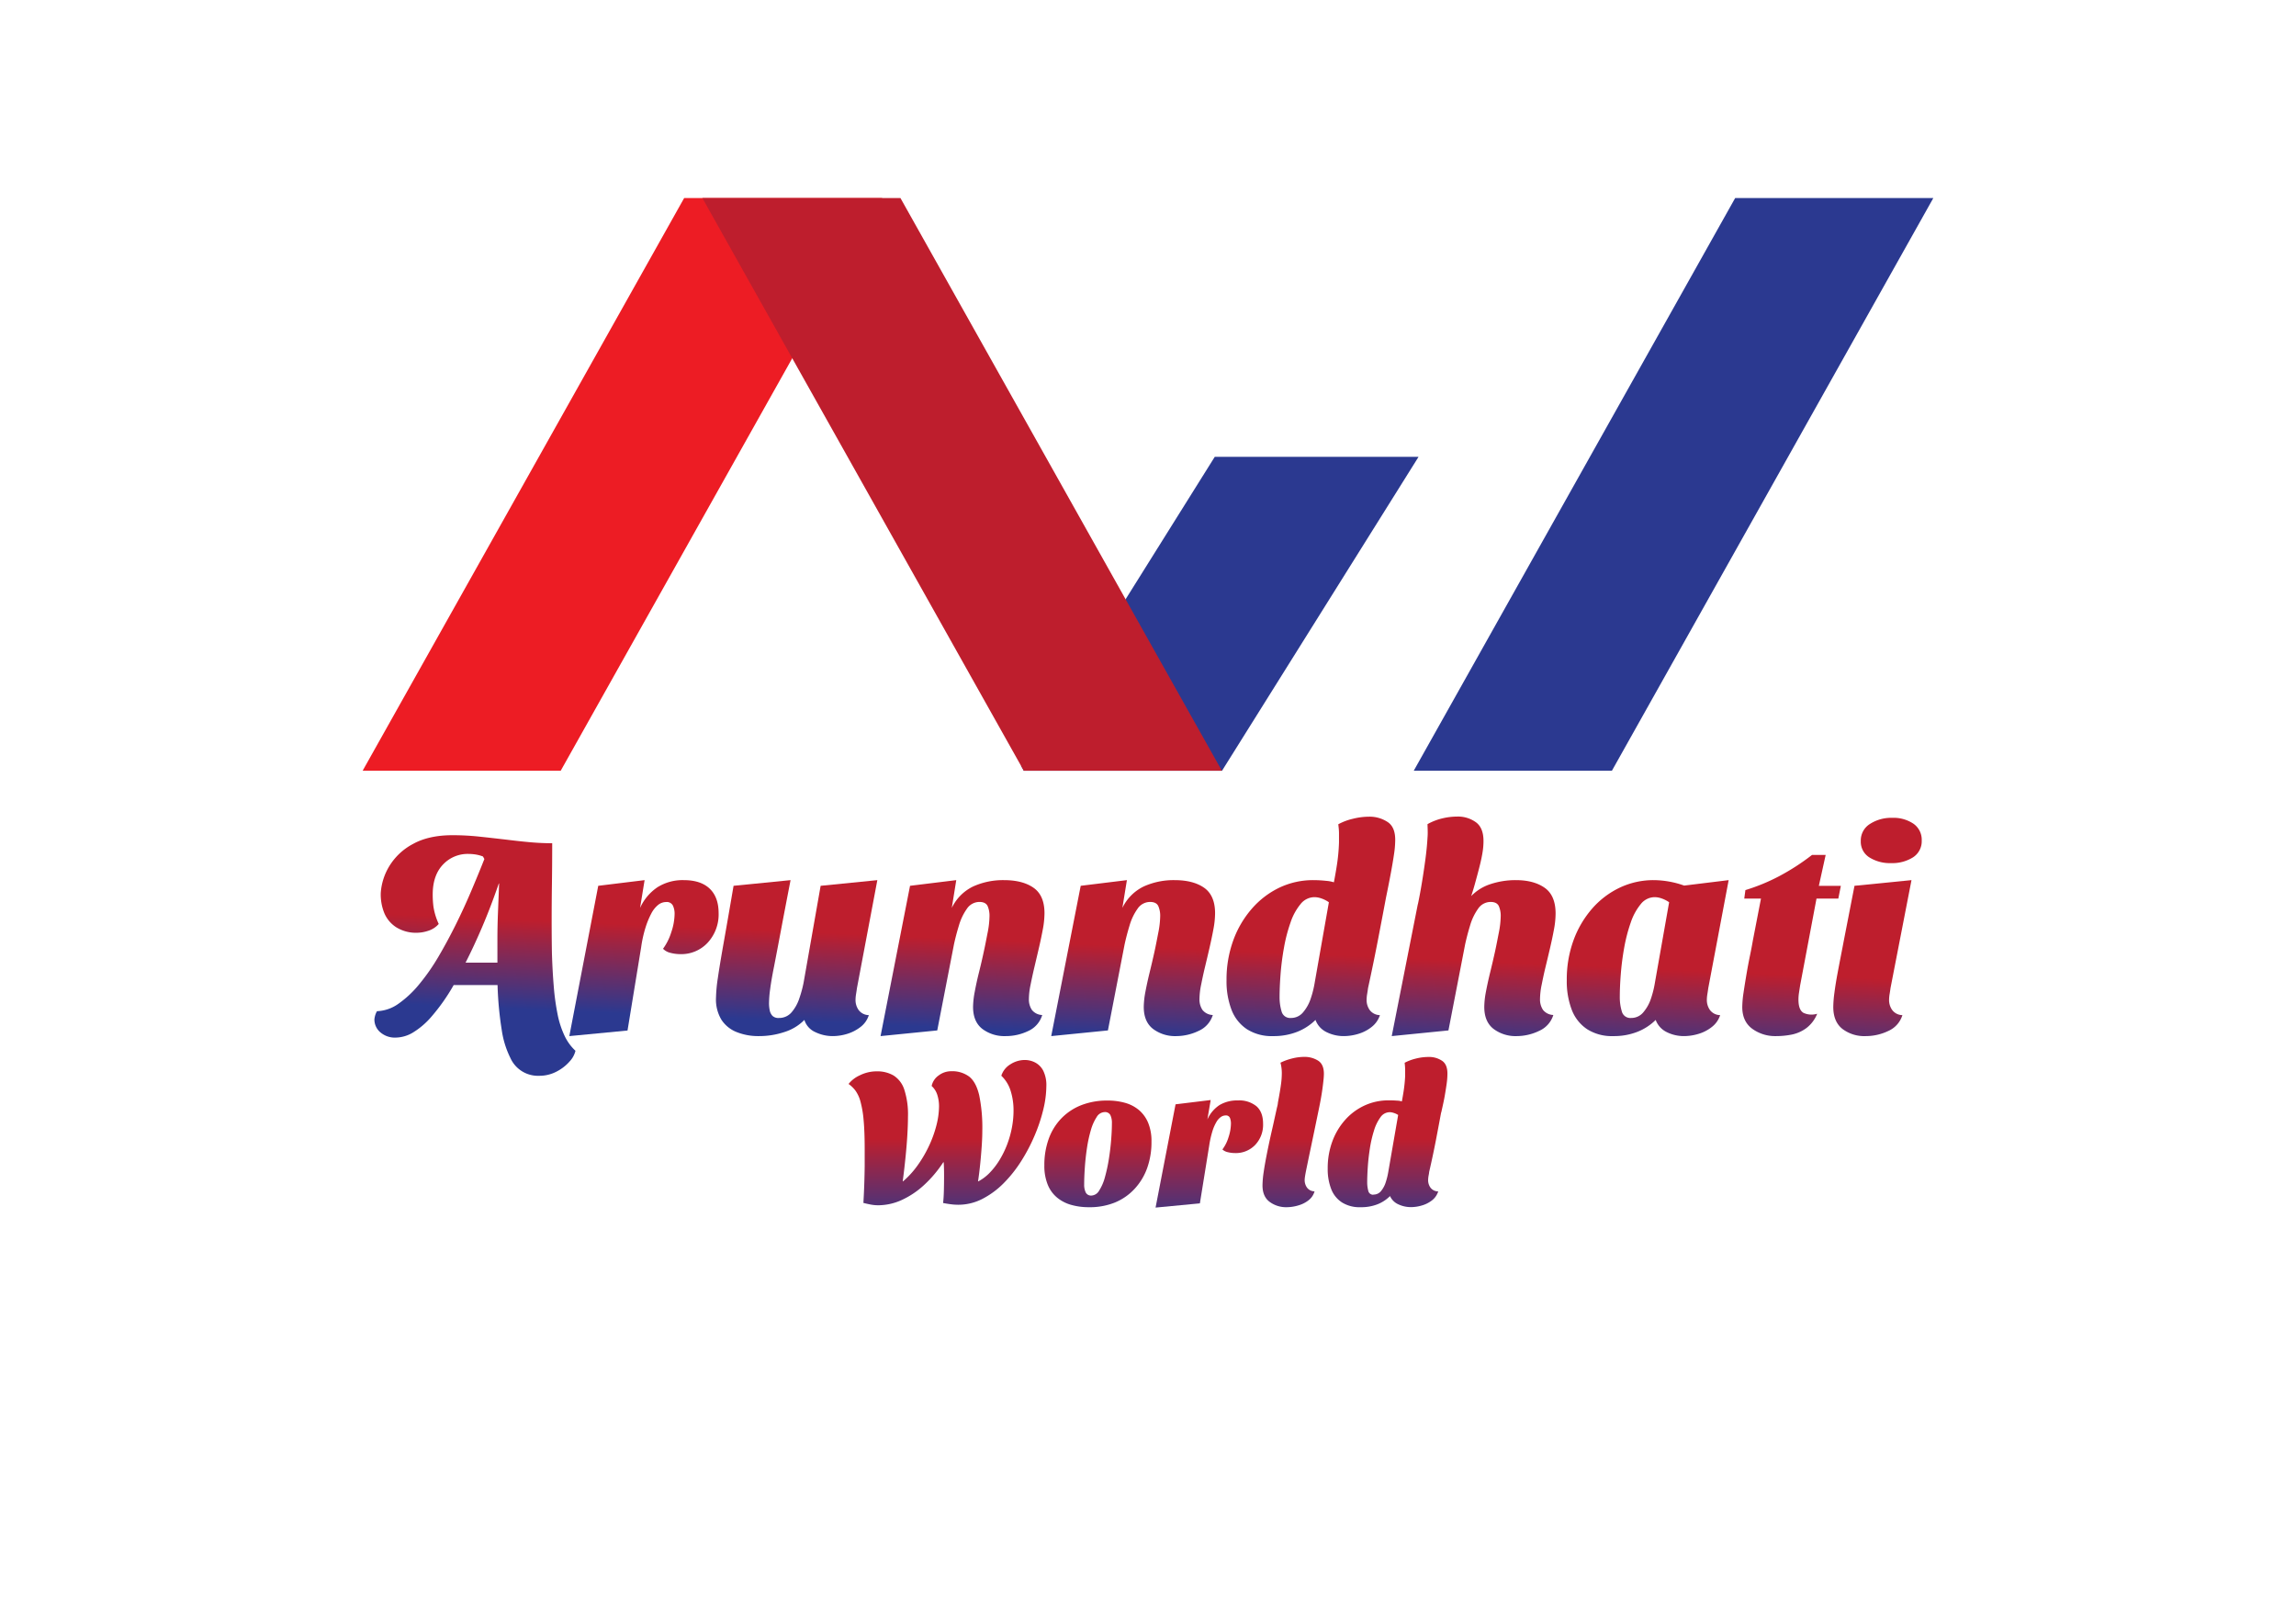
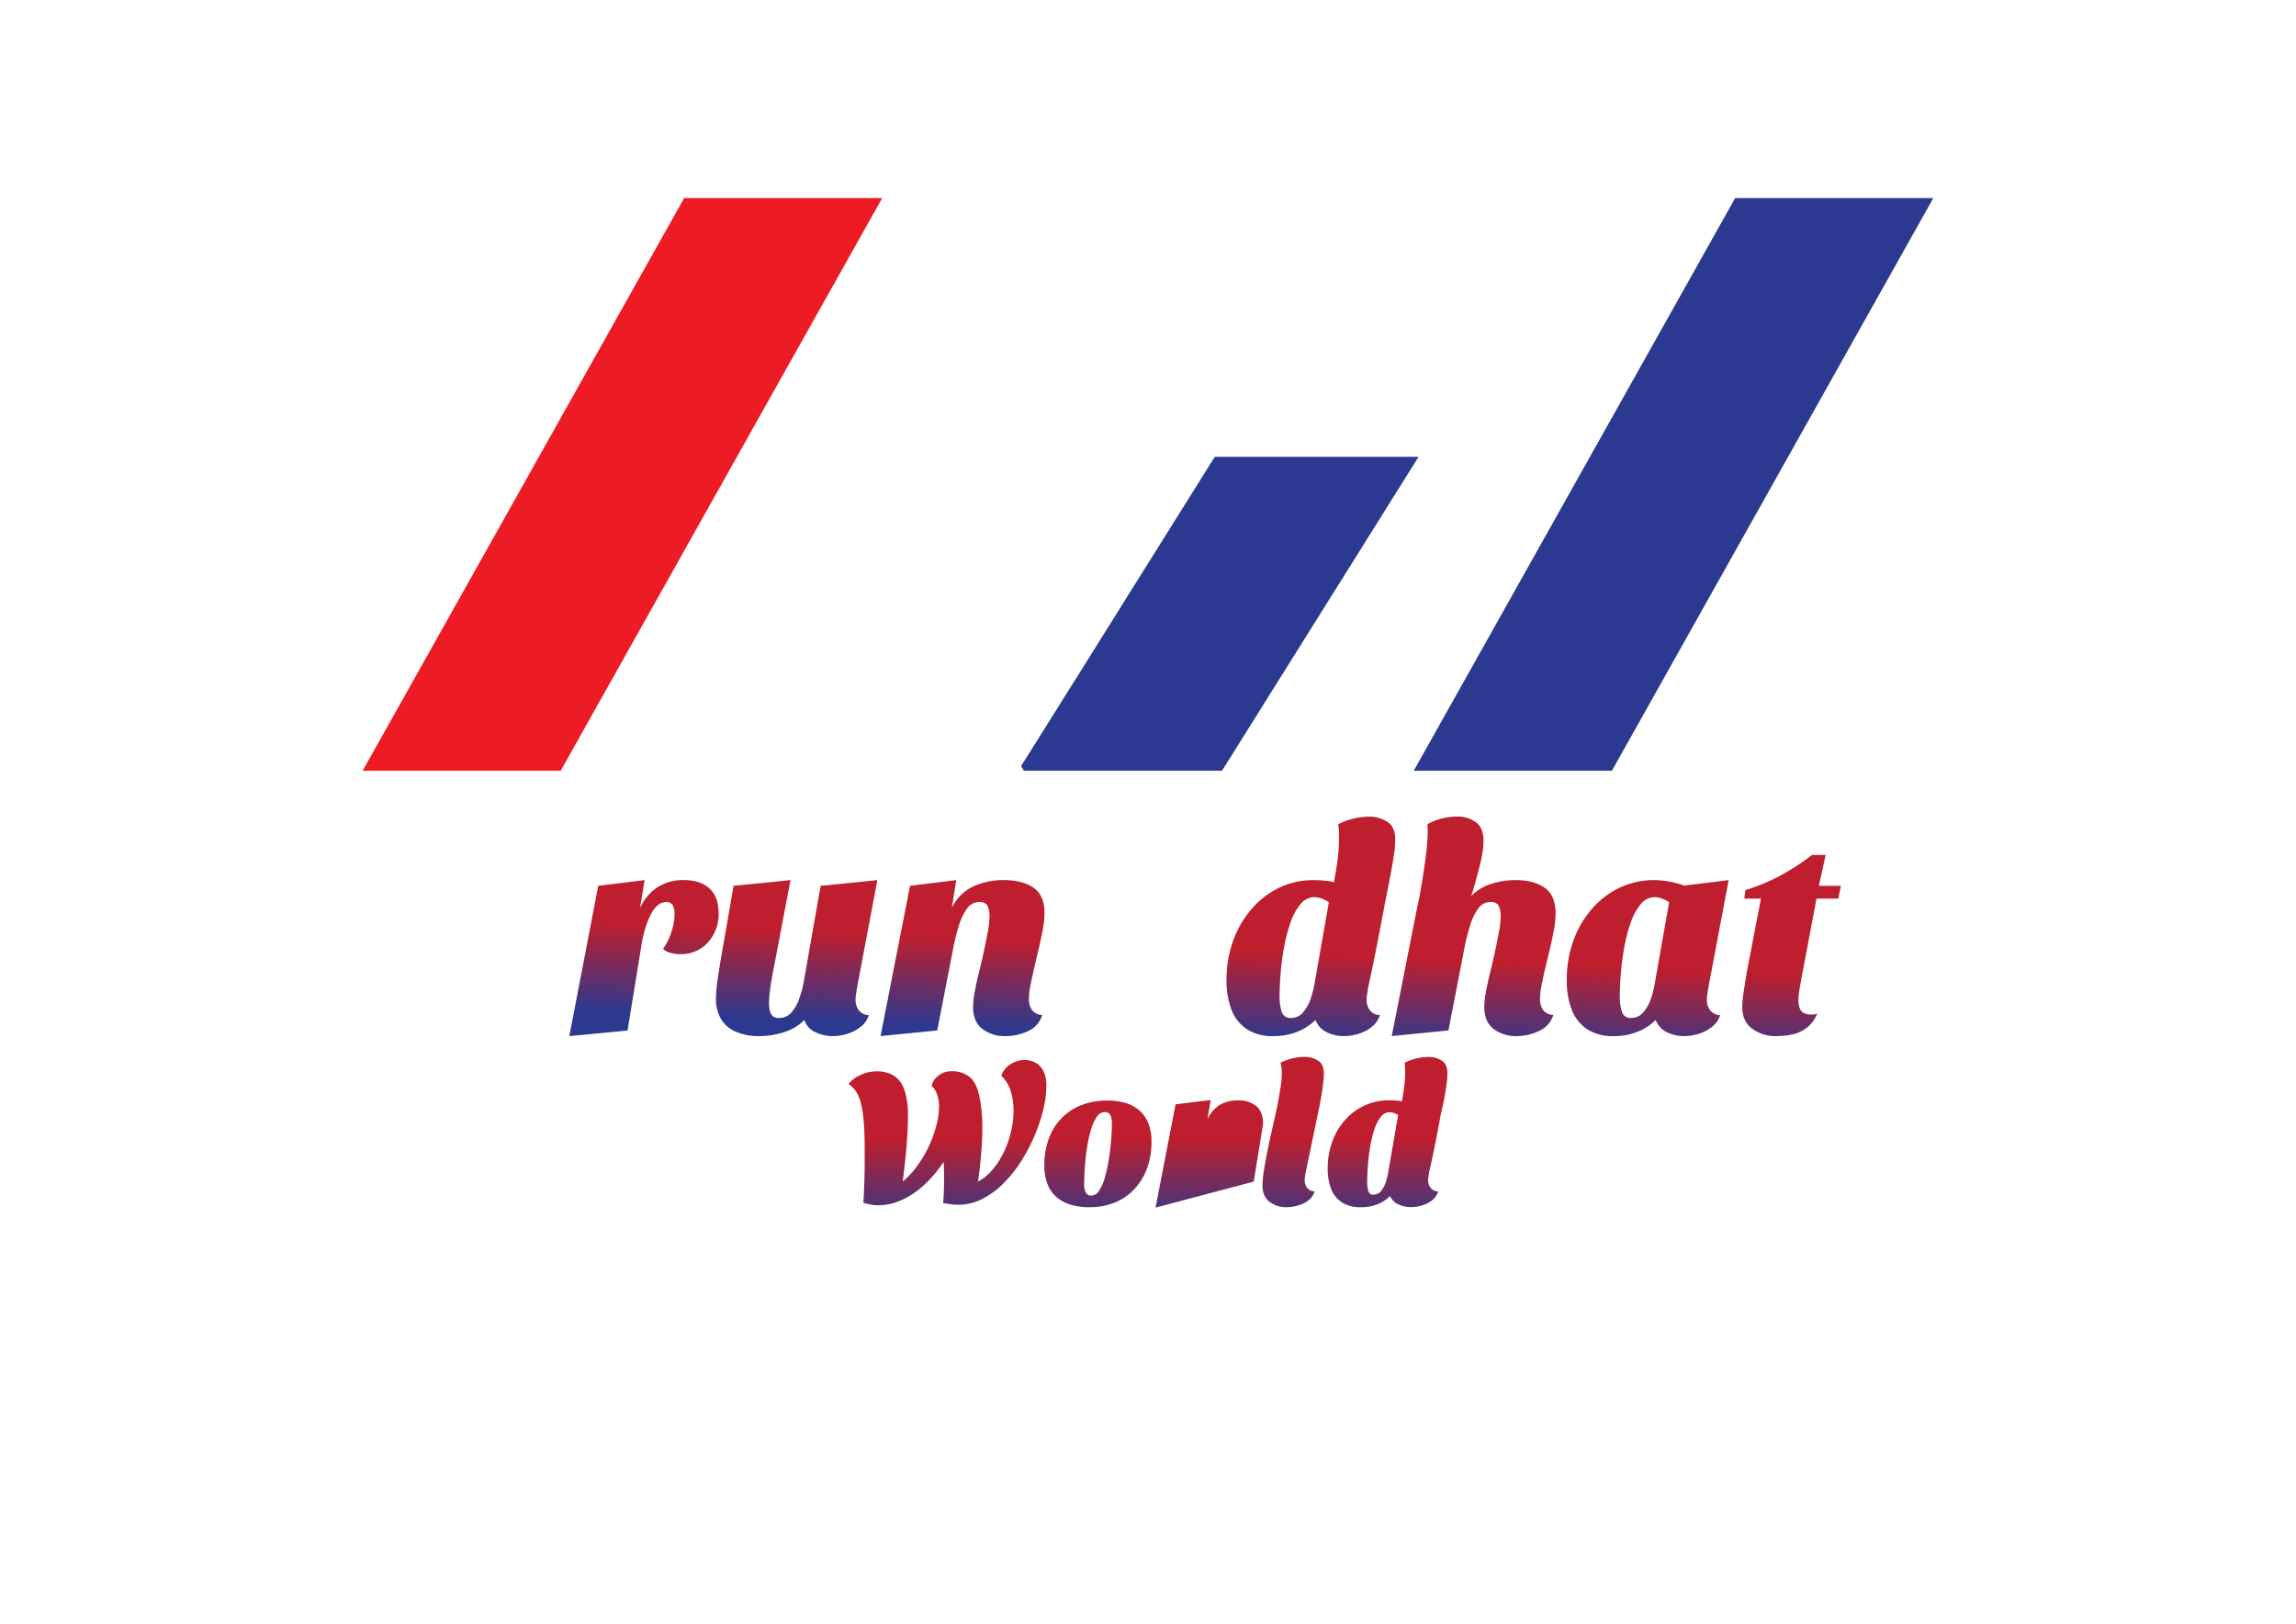
<svg xmlns="http://www.w3.org/2000/svg" xmlns:xlink="http://www.w3.org/1999/xlink" id="Layer_1" data-name="Layer 1" viewBox="0 0 841.89 595.28">
  <defs>
    <style>.cls-1{fill:url(#linear-gradient);}.cls-2{fill:url(#linear-gradient-2);}.cls-3{fill:url(#linear-gradient-3);}.cls-4{fill:url(#linear-gradient-4);}.cls-5{fill:url(#linear-gradient-5);}.cls-6{fill:url(#linear-gradient-6);}.cls-7{fill:url(#linear-gradient-7);}.cls-8{fill:url(#linear-gradient-8);}.cls-9{fill:url(#linear-gradient-9);}.cls-10{fill:url(#linear-gradient-10);}.cls-11{fill:url(#linear-gradient-11);}.cls-12{fill:url(#linear-gradient-12);}.cls-13{fill:url(#linear-gradient-13);}.cls-14{fill:url(#linear-gradient-14);}.cls-15{fill:url(#linear-gradient-15);}.cls-16{fill:none;}.cls-17{fill:#ed1c24;}.cls-18{fill:#2b3990;}.cls-19{fill:#be1e2d;}</style>
    <linearGradient id="linear-gradient" x1="174.58" y1="369.27" x2="176.01" y2="336.48" gradientUnits="userSpaceOnUse">
      <stop offset="0" stop-color="#2b3990" />
      <stop offset="1" stop-color="#be1e2d" />
    </linearGradient>
    <linearGradient id="linear-gradient-2" x1="235.53" y1="371.92" x2="236.95" y2="339.13" xlink:href="#linear-gradient" />
    <linearGradient id="linear-gradient-3" x1="290.77" y1="374.32" x2="292.19" y2="341.53" xlink:href="#linear-gradient" />
    <linearGradient id="linear-gradient-4" x1="352.5" y1="377" x2="353.92" y2="344.21" xlink:href="#linear-gradient" />
    <linearGradient id="linear-gradient-5" x1="414.96" y1="379.72" x2="416.39" y2="346.93" xlink:href="#linear-gradient" />
    <linearGradient id="linear-gradient-6" x1="478.55" y1="382.48" x2="479.97" y2="349.69" xlink:href="#linear-gradient" />
    <linearGradient id="linear-gradient-7" x1="539.59" y1="385.14" x2="541.01" y2="352.35" xlink:href="#linear-gradient" />
    <linearGradient id="linear-gradient-8" x1="602.12" y1="387.86" x2="603.55" y2="355.07" xlink:href="#linear-gradient" />
    <linearGradient id="linear-gradient-9" x1="654.56" y1="390.14" x2="655.99" y2="357.35" xlink:href="#linear-gradient" />
    <linearGradient id="linear-gradient-10" x1="686.14" y1="391.51" x2="687.56" y2="358.72" xlink:href="#linear-gradient" />
    <linearGradient id="linear-gradient-11" x1="347.46" y1="450.62" x2="347.46" y2="417.47" xlink:href="#linear-gradient" />
    <linearGradient id="linear-gradient-12" x1="402.58" y1="450.62" x2="402.58" y2="417.47" xlink:href="#linear-gradient" />
    <linearGradient id="linear-gradient-13" x1="443.43" y1="450.62" x2="443.43" y2="417.47" xlink:href="#linear-gradient" />
    <linearGradient id="linear-gradient-14" x1="474.21" y1="450.62" x2="474.21" y2="417.47" xlink:href="#linear-gradient" />
    <linearGradient id="linear-gradient-15" x1="508.76" y1="450.62" x2="508.76" y2="417.47" xlink:href="#linear-gradient" />
  </defs>
-   <path class="cls-1" d="M197.74,394.4a11.08,11.08,0,0,1-10.6-6.55A33.78,33.78,0,0,1,184,377.77a127.69,127.69,0,0,1-1.56-16.63H166.35a71.06,71.06,0,0,1-8.06,11.48,28.36,28.36,0,0,1-7,6,12.63,12.63,0,0,1-6,1.77,8.16,8.16,0,0,1-6-2.08,6.12,6.12,0,0,1-2-4.68,9.12,9.12,0,0,1,.32-1.51,7,7,0,0,1,.62-1.4,14.49,14.49,0,0,0,7.9-2.75,38.42,38.42,0,0,0,7.54-7.07,76.41,76.41,0,0,0,7-10q3.31-5.61,6.39-11.8t5.72-12.42q2.65-6.24,4.83-11.75l-.52-.93a12.9,12.9,0,0,0-2.7-.73,17.54,17.54,0,0,0-2.7-.21,12.36,12.36,0,0,0-9,3.64q-3.69,3.64-4,10.08a34.22,34.22,0,0,0,.26,5.72,23.77,23.77,0,0,0,1.92,6.24,8.43,8.43,0,0,1-3.84,2.5,13.5,13.5,0,0,1-4,.72,13.66,13.66,0,0,1-7.85-2.08,11.4,11.4,0,0,1-4.37-5.4,18.11,18.11,0,0,1-1.19-7.18,21.7,21.7,0,0,1,3.17-9.82,22.35,22.35,0,0,1,8.63-8.06q5.76-3.21,14.5-3.22a92.66,92.66,0,0,1,9.36.47c3,.31,6.06.66,9,1s6,.73,9,1a89.94,89.94,0,0,0,9.2.47q0,7.69-.1,14.76t-.1,13.51q0,6.45.1,12.17.21,6.54.68,12.16a86,86,0,0,0,1.4,10.14,33.34,33.34,0,0,0,2.55,7.85,17.92,17.92,0,0,0,4,5.51,8.69,8.69,0,0,1-2.13,3.89,16.1,16.1,0,0,1-4.73,3.69A13.43,13.43,0,0,1,197.74,394.4Zm-27-41.48h11.65v-8.57c0-3,.06-6.24.2-9.67s.28-7,.42-10.76h-.11q-3.1,8.94-6.18,16.11T170.71,352.92Z" />
  <path class="cls-2" d="M208.76,379.85l10.6-55.1,17-2.08-1.66,10.19a18.07,18.07,0,0,1,6.39-7.59,17.32,17.32,0,0,1,9.62-2.6q6.24,0,9.51,3.12t3.28,8.94a15.29,15.29,0,0,1-3.95,10.81,13.17,13.17,0,0,1-10.09,4.26,14.36,14.36,0,0,1-3.58-.46,5.51,5.51,0,0,1-2.76-1.51,20.3,20.3,0,0,0,3-6,21.66,21.66,0,0,0,1.24-6.76,7,7,0,0,0-.62-3.07,2.49,2.49,0,0,0-2.49-1.3,4.68,4.68,0,0,0-2.92,1.05,9.82,9.82,0,0,0-2.49,3.11,30.27,30.27,0,0,0-2.13,5.15,45.29,45.29,0,0,0-1.61,7.23l-5,30.56Z" />
  <path class="cls-3" d="M278.21,379.85a21.28,21.28,0,0,1-8.06-1.46,11.86,11.86,0,0,1-5.61-4.52,14.31,14.31,0,0,1-2-8.06,55.12,55.12,0,0,1,.67-7.22q.68-4.72,2.14-12.94t3.63-20.9l20.9-2.08q-2.18,11.24-3.64,19t-2.44,12.79q-1,5-1.4,8.16a40.2,40.2,0,0,0-.42,5.2,13,13,0,0,0,.26,2.6,4.09,4.09,0,0,0,1,2,3.14,3.14,0,0,0,2.39.78,5.92,5.92,0,0,0,4.63-2.08,15,15,0,0,0,2.85-5.15,41.79,41.79,0,0,0,1.56-5.77l6.24-35.45,20.79-2.08-7.48,39.61c-.07.56-.18,1.25-.31,2.08a13.81,13.81,0,0,0-.21,2.29,6.32,6.32,0,0,0,1.14,3.64,4.73,4.73,0,0,0,3.74,1.87,8.7,8.7,0,0,1-3,4.31,15.22,15.22,0,0,1-4.89,2.55,18.1,18.1,0,0,1-5.3.83,14.58,14.58,0,0,1-6.44-1.46,7.22,7.22,0,0,1-4-4.47,17.61,17.61,0,0,1-7.27,4.42A29.3,29.3,0,0,1,278.21,379.85Z" />
  <path class="cls-4" d="M368.76,379.85a13.45,13.45,0,0,1-8.58-2.65c-2.25-1.77-3.38-4.45-3.38-8.06a31.07,31.07,0,0,1,.63-5.61q.61-3.33,1.56-7.12t1.76-7.59c.56-2.53,1-4.94,1.46-7.23a33,33,0,0,0,.62-5.82,8.83,8.83,0,0,0-.67-3.54c-.45-1-1.44-1.56-3-1.56a5.51,5.51,0,0,0-4.62,2.5,20.33,20.33,0,0,0-2.91,6.08q-1.1,3.58-1.82,6.92l-6.14,31.6-20.79,2.08,10.81-55.1,16.95-2.08L349,332.86a16.75,16.75,0,0,1,7.9-7.9,26.55,26.55,0,0,1,11.23-2.29q6.86,0,10.86,2.81t4,9.35a33,33,0,0,1-.62,5.93c-.42,2.22-.9,4.52-1.46,6.91s-1.11,4.75-1.66,7.07-1,4.47-1.4,6.45a26.55,26.55,0,0,0-.58,5,6.93,6.93,0,0,0,1.1,4.06,5.05,5.05,0,0,0,3.79,1.87A9.37,9.37,0,0,1,377,378,18.91,18.91,0,0,1,368.76,379.85Z" />
-   <path class="cls-5" d="M431.34,379.85a13.44,13.44,0,0,1-8.57-2.65c-2.26-1.77-3.38-4.45-3.38-8.06a31.87,31.87,0,0,1,.62-5.61q.63-3.33,1.56-7.12t1.77-7.59c.55-2.53,1-4.94,1.45-7.23a33.14,33.14,0,0,0,.63-5.82,8.83,8.83,0,0,0-.68-3.54c-.45-1-1.44-1.56-3-1.56a5.53,5.53,0,0,0-4.63,2.5,20.33,20.33,0,0,0-2.91,6.08c-.73,2.39-1.33,4.7-1.82,6.92l-6.13,31.6-20.79,2.08,10.81-55.1,16.94-2.08-1.66,10.19a16.8,16.8,0,0,1,7.9-7.9,26.58,26.58,0,0,1,11.23-2.29c4.57,0,8.2.94,10.86,2.81s4,5,4,9.35a32.24,32.24,0,0,1-.63,5.93c-.41,2.22-.9,4.52-1.45,6.91s-1.11,4.75-1.67,7.07-1,4.47-1.4,6.45a27.28,27.28,0,0,0-.57,5,6.93,6.93,0,0,0,1.09,4.06,5.07,5.07,0,0,0,3.8,1.87,9.43,9.43,0,0,1-5.2,5.82A19,19,0,0,1,431.34,379.85Z" />
  <path class="cls-6" d="M466.79,379.85a16.87,16.87,0,0,1-9.61-2.55,14.94,14.94,0,0,1-5.62-7.12,29.23,29.23,0,0,1-1.82-10.81,41.93,41.93,0,0,1,2.45-14.56A36.63,36.63,0,0,1,459,333.17a31.34,31.34,0,0,1,10.13-7.75,28.79,28.79,0,0,1,12.53-2.75,44.74,44.74,0,0,1,4.63.26,12.6,12.6,0,0,1,3.79.88l18.4,3.85q-1.46,7.8-3.12,16.43t-3.74,18.19c-.07.56-.17,1.25-.31,2.08a13.81,13.81,0,0,0-.21,2.29,6.32,6.32,0,0,0,1.14,3.64,4.75,4.75,0,0,0,3.75,1.87,9,9,0,0,1-3,4.31,14.49,14.49,0,0,1-4.88,2.55,18.65,18.65,0,0,1-5.36.83,14,14,0,0,1-6.34-1.46,8,8,0,0,1-4.05-4.47,19.9,19.9,0,0,1-6.6,4.32A23.5,23.5,0,0,1,466.79,379.85Zm6.55-6.65a5.7,5.7,0,0,0,4.53-2.14,15,15,0,0,0,2.8-5.14,36.31,36.31,0,0,0,1.41-5.72l5.19-29.42a11,11,0,0,0-2.75-1.4,8,8,0,0,0-2.55-.47,6.53,6.53,0,0,0-5.09,2.55,21,21,0,0,0-3.69,6.8,57.08,57.08,0,0,0-2.39,9.21,95.79,95.79,0,0,0-1.25,9.72c-.24,3.19-.36,6-.36,8.42a18,18,0,0,0,.72,5.14A3.23,3.23,0,0,0,473.34,373.2Zm34.93-44.4-20-1.14q1.15-5.51,1.88-10.14a68,68,0,0,0,.83-8.68c0-1.17,0-2.3,0-3.38s-.13-2.16-.26-3.27a20.87,20.87,0,0,1,5.3-2,24.84,24.84,0,0,1,6-.78,11.91,11.91,0,0,1,6.86,2c1.94,1.31,2.84,3.71,2.7,7.17a35.17,35.17,0,0,1-.41,4.47q-.42,2.91-1.15,6.86T508.27,328.8Z" />
  <path class="cls-7" d="M556.2,379.85a13.44,13.44,0,0,1-8.57-2.65c-2.26-1.77-3.38-4.45-3.38-8.06a30.94,30.94,0,0,1,.62-5.61q.63-3.33,1.56-7.12t1.77-7.59c.55-2.53,1-4.94,1.45-7.23a33.14,33.14,0,0,0,.63-5.82,8.83,8.83,0,0,0-.68-3.54c-.45-1-1.44-1.56-3-1.56a5.53,5.53,0,0,0-4.63,2.5,20.33,20.33,0,0,0-2.91,6.08c-.73,2.39-1.33,4.7-1.82,6.92l-6.13,31.6-20.79,2.08,9.56-48.34,18.5-1.77a17.13,17.13,0,0,1,7.7-5.46,29.28,29.28,0,0,1,9.77-1.61q6.55,0,10.55,2.81t4,9.46a32,32,0,0,1-.62,5.92c-.41,2.22-.9,4.51-1.45,6.87s-1.11,4.69-1.67,7-1,4.47-1.4,6.45a27.28,27.28,0,0,0-.57,5,6.93,6.93,0,0,0,1.09,4.06,5.07,5.07,0,0,0,3.79,1.87,9.38,9.38,0,0,1-5.19,5.82A19,19,0,0,1,556.2,379.85Zm-18.5-46-18-1.35q.94-4.37,1.66-8.79c.49-2.94.92-5.84,1.3-8.68s.64-5.51.78-8a20.92,20.92,0,0,0,.06-2.5c0-.83-.06-1.63-.06-2.39A20.93,20.93,0,0,1,529,300a23.47,23.47,0,0,1,5.25-.63,11.18,11.18,0,0,1,7,2.13c1.87,1.42,2.77,3.8,2.71,7.12a24.46,24.46,0,0,1-.32,3.7c-.21,1.35-.5,2.8-.88,4.36s-.82,3.24-1.3,5-1,3.73-1.66,5.77S538.46,331.68,537.7,333.9Z" />
  <path class="cls-8" d="M591.55,379.85a16.9,16.9,0,0,1-9.62-2.55,14.93,14.93,0,0,1-5.61-7.12,29.23,29.23,0,0,1-1.82-10.81,41.93,41.93,0,0,1,2.44-14.56,36.81,36.81,0,0,1,6.81-11.64,31.14,31.14,0,0,1,10.19-7.75,28.89,28.89,0,0,1,12.48-2.75,33.89,33.89,0,0,1,11.12,2l16.32-2-7.48,39.61c-.07.56-.18,1.25-.31,2.08a13.81,13.81,0,0,0-.21,2.29,6.32,6.32,0,0,0,1.14,3.64,4.73,4.73,0,0,0,3.74,1.87,8.87,8.87,0,0,1-3,4.31,14.44,14.44,0,0,1-4.89,2.55,18.59,18.59,0,0,1-5.35.83,14,14,0,0,1-6.34-1.46,8.06,8.06,0,0,1-4.06-4.47,19.8,19.8,0,0,1-6.6,4.32A23.49,23.49,0,0,1,591.55,379.85Zm6.55-6.65a5.69,5.69,0,0,0,4.52-2.14,15,15,0,0,0,2.81-5.14,36.23,36.23,0,0,0,1.4-5.72l5.2-29.42a10.89,10.89,0,0,0-2.76-1.4,7.86,7.86,0,0,0-2.54-.47,6.56,6.56,0,0,0-5.1,2.55,21.38,21.38,0,0,0-3.69,6.8,59.24,59.24,0,0,0-2.39,9.21c-.59,3.29-1,6.53-1.25,9.72s-.36,6-.36,8.42a17.69,17.69,0,0,0,.73,5.14A3.22,3.22,0,0,0,598.1,373.2Z" />
  <path class="cls-9" d="M651.22,379.85a14.26,14.26,0,0,1-8.73-2.7q-3.65-2.7-3.64-8a37.74,37.74,0,0,1,.47-5.25c.31-2.11.68-4.38,1.09-6.81s.85-4.73,1.3-6.91.78-3.93,1-5.25l3-15.49h-6.13l.42-3.12a70.65,70.65,0,0,0,12.37-5.09,82.8,82.8,0,0,0,12.06-7.8h5l-2.5,11.33H675l-.93,4.68h-8l-6,31.81c-.14.9-.28,1.79-.41,2.65a16,16,0,0,0-.21,2.55q0,3.84,1.87,4.89a7,7,0,0,0,5,.31,12.3,12.3,0,0,1-3.95,5.25,13.57,13.57,0,0,1-5.36,2.39A29.4,29.4,0,0,1,651.22,379.85Z" />
-   <path class="cls-10" d="M684.08,379.85a13.25,13.25,0,0,1-8.53-2.65c-2.22-1.77-3.33-4.45-3.33-8.06a42.29,42.29,0,0,1,.42-5.2q.42-3.21,1.09-6.81t1.3-6.81c.42-2.14.76-3.88,1-5.19L680,324.75l20.9-2.08-7.7,39.61c-.07.56-.17,1.25-.31,2.08a13.81,13.81,0,0,0-.21,2.29,6.26,6.26,0,0,0,1.15,3.64,4.73,4.73,0,0,0,3.74,1.87,9.37,9.37,0,0,1-5.2,5.82A19.12,19.12,0,0,1,684.08,379.85Zm9.35-63.42a14.16,14.16,0,0,1-7.95-2.08,6.74,6.74,0,0,1-3.17-6,7.11,7.11,0,0,1,3.38-6.29,14.44,14.44,0,0,1,8.16-2.23,13.06,13.06,0,0,1,7.8,2.18,7.16,7.16,0,0,1,3,6.14,7,7,0,0,1-3.22,6.18A14.23,14.23,0,0,1,693.43,316.43Z" />
  <path class="cls-11" d="M322,441.87a14.9,14.9,0,0,1-2.67-.25c-.88-.17-1.79-.37-2.74-.61q.21-3.69.32-7t.15-6.47q0-3.16,0-6.23,0-6.41-.39-10.6a37.92,37.92,0,0,0-1.14-6.8,12.51,12.51,0,0,0-1.85-4.06,11.28,11.28,0,0,0-2.53-2.45,11,11,0,0,1,4.13-3.17,13.71,13.71,0,0,1,6.19-1.46,11.84,11.84,0,0,1,6.19,1.53,9.62,9.62,0,0,1,3.92,5.16,29.47,29.47,0,0,1,1.35,10q0,2.71-.21,6.37t-.64,8c-.29,2.89-.64,6-1.07,9.25h.14a32.38,32.38,0,0,0,5.13-5.58,44.71,44.71,0,0,0,4.23-7.12,42.41,42.41,0,0,0,2.81-7.65,28.73,28.73,0,0,0,1-7.12,13.69,13.69,0,0,0-.64-4.23,7.31,7.31,0,0,0-2.07-3.24,6.31,6.31,0,0,1,2.6-3.88,7.54,7.54,0,0,1,4.52-1.53,10.45,10.45,0,0,1,6.69,2q2.49,2,3.63,6.8a59.46,59.46,0,0,1,1.14,13.13c0,1.52-.07,3.37-.22,5.55s-.33,4.41-.57,6.69-.49,4.34-.78,6.19h.14a16.68,16.68,0,0,0,4.24-3.24,26.62,26.62,0,0,0,3.56-4.66,34.83,34.83,0,0,0,2.74-5.62,36.77,36.77,0,0,0,1.74-6.16,33.32,33.32,0,0,0,.6-6.22,23.81,23.81,0,0,0-1.06-7.26,12.83,12.83,0,0,0-3.42-5.55,7.59,7.59,0,0,1,3.35-4.2,9.75,9.75,0,0,1,5.26-1.57,8.25,8.25,0,0,1,3.81.93,7,7,0,0,1,2.95,3,11.92,11.92,0,0,1,1.14,5.66,37.41,37.41,0,0,1-1.1,8.5,59.88,59.88,0,0,1-3.17,9.54,64.72,64.72,0,0,1-4.94,9.43,47.78,47.78,0,0,1-6.48,8.15,31,31,0,0,1-7.79,5.73,19.26,19.26,0,0,1-8.83,2.13,20.41,20.41,0,0,1-2.7-.18c-.9-.11-1.85-.27-2.85-.46.14-1.14.24-2.64.29-4.52s.07-3.77.07-5.69-.05-3.5-.14-4.73h-.15a43.83,43.83,0,0,1-7.29,8.57,31.17,31.17,0,0,1-8.19,5.38A21,21,0,0,1,322,441.87Z" />
  <path class="cls-12" d="M399.24,442.58a23.45,23.45,0,0,1-6.48-.86,14,14,0,0,1-5.19-2.7,12,12,0,0,1-3.42-4.77,18.27,18.27,0,0,1-1.21-7,28.07,28.07,0,0,1,1.6-9.72,21.08,21.08,0,0,1,4.63-7.51,20.68,20.68,0,0,1,7.29-4.84,25.87,25.87,0,0,1,9.61-1.7,23.37,23.37,0,0,1,6.51.85,13.62,13.62,0,0,1,5.09,2.67,12.36,12.36,0,0,1,3.34,4.66,17.57,17.57,0,0,1,1.21,6.9,28.07,28.07,0,0,1-1.6,9.72,22.14,22.14,0,0,1-4.63,7.61,20.34,20.34,0,0,1-7.25,5A24.63,24.63,0,0,1,399.24,442.58Zm1-4.27a3.47,3.47,0,0,0,2.81-1.85,17.17,17.17,0,0,0,2.1-4.88,57.64,57.64,0,0,0,1.43-6.58q.57-3.56.85-7.05t.28-6.19a6.62,6.62,0,0,0-.56-2.95,2.19,2.19,0,0,0-2.14-1.1,3.51,3.51,0,0,0-2.88,1.81,17.35,17.35,0,0,0-2.14,4.81,48.88,48.88,0,0,0-1.42,6.54c-.36,2.38-.62,4.72-.78,7.05s-.25,4.43-.25,6.33a6.52,6.52,0,0,0,.57,2.92A2.16,2.16,0,0,0,400.23,438.31Z" />
-   <path class="cls-13" d="M423.72,442.72l7.33-37.86,12.88-1.57-1.21,7.12a12.27,12.27,0,0,1,4.44-5.27,12.57,12.57,0,0,1,6.73-1.7,10,10,0,0,1,6.83,2.13c1.61,1.43,2.42,3.56,2.42,6.41a10.69,10.69,0,0,1-2.88,7.75,9.77,9.77,0,0,1-7.37,3,10.82,10.82,0,0,1-2.66-.32,4.19,4.19,0,0,1-2-1,14.31,14.31,0,0,0,2.24-4.48,16.61,16.61,0,0,0,.89-5,5.69,5.69,0,0,0-.36-2.07,1.55,1.55,0,0,0-1.63-.92,3.06,3.06,0,0,0-1.71.57,5.74,5.74,0,0,0-1.64,1.85,15.91,15.91,0,0,0-1.46,3.38,35.52,35.52,0,0,0-1.17,5.23l-3.42,21.2Z" />
+   <path class="cls-13" d="M423.72,442.72l7.33-37.86,12.88-1.57-1.21,7.12a12.27,12.27,0,0,1,4.44-5.27,12.57,12.57,0,0,1,6.73-1.7,10,10,0,0,1,6.83,2.13c1.61,1.43,2.42,3.56,2.42,6.41l-3.42,21.2Z" />
  <path class="cls-14" d="M471.82,442.58a10.16,10.16,0,0,1-6.33-2c-1.71-1.3-2.56-3.31-2.56-6a35.62,35.62,0,0,1,.42-4.81c.29-2,.66-4.09,1.11-6.37s.92-4.54,1.42-6.79,1-4.32,1.39-6.19l1-4.52a7.91,7.91,0,0,0,.32-1.71q.78-4.12,1.1-6.51a30.27,30.27,0,0,0,.32-4.09,14.94,14.94,0,0,0-.14-2.21,14.39,14.39,0,0,0-.35-1.78,20.76,20.76,0,0,1,4.19-1.53,18.45,18.45,0,0,1,4.56-.6,9.31,9.31,0,0,1,5,1.35c1.44.9,2.17,2.51,2.17,4.84a22.36,22.36,0,0,1-.15,2.31c-.09.92-.22,2-.39,3.24s-.39,2.61-.67,4.13-.62,3.18-1,5q-1.35,6.54-2.24,10.78c-.59,2.82-1.07,5.09-1.42,6.79s-.62,3-.79,3.88-.27,1.52-.32,1.92a8.6,8.6,0,0,0-.07,1,4.7,4.7,0,0,0,.85,2.67,3.45,3.45,0,0,0,2.78,1.38,6.28,6.28,0,0,1-2.21,3.28,10.84,10.84,0,0,1-3.73,1.88A15.27,15.27,0,0,1,471.82,442.58Z" />
  <path class="cls-15" d="M498.87,442.58a12.13,12.13,0,0,1-6.8-1.75,10.22,10.22,0,0,1-3.95-4.91,20,20,0,0,1-1.28-7.5,28.17,28.17,0,0,1,1.71-10,24.52,24.52,0,0,1,4.76-7.93,21.54,21.54,0,0,1,7.12-5.23,20.75,20.75,0,0,1,8.75-1.85c.9,0,1.91,0,3,.1a5.94,5.94,0,0,1,2.31.47l14.09,3.06q-.92,5-2,10.64t-2.56,12.06c0,.38-.12.85-.22,1.42a10.14,10.14,0,0,0-.14,1.57,4.63,4.63,0,0,0,.86,2.67,3.5,3.5,0,0,0,2.84,1.38,6.63,6.63,0,0,1-2.27,3.28,11,11,0,0,1-3.71,1.88,14.07,14.07,0,0,1-4,.61,10.78,10.78,0,0,1-4.59-1,6,6,0,0,1-3.1-3.06,13.41,13.41,0,0,1-4.55,3A16.42,16.42,0,0,1,498.87,442.58Zm4.76-4.63a3.46,3.46,0,0,0,2.81-1.35,9.59,9.59,0,0,0,1.71-3.27,25.82,25.82,0,0,0,.89-3.63l3.63-20.93A6.33,6.33,0,0,0,511,408a4.68,4.68,0,0,0-1.43-.25,4.17,4.17,0,0,0-3.41,1.88,16.31,16.31,0,0,0-2.39,5,43.37,43.37,0,0,0-1.49,6.55c-.36,2.32-.61,4.58-.75,6.76s-.21,4-.21,5.55a12.11,12.11,0,0,0,.39,3.06A1.79,1.79,0,0,0,503.63,438Zm24.84-30.1L513.38,407c.53-2.47.94-4.69,1.25-6.66a53.65,53.65,0,0,0,.6-5.73q0-1.28,0-2.49c0-.8-.08-1.64-.18-2.49a17.48,17.48,0,0,1,4.09-1.53,19,19,0,0,1,4.66-.6,8.52,8.52,0,0,1,5,1.42q2.07,1.43,1.93,5.12a25.85,25.85,0,0,1-.25,3.1c-.17,1.26-.41,2.76-.71,4.52S529,405.48,528.47,407.85Z" />
  <polyline class="cls-16" points="287.2 72.6 272.37 99.04 169.31 282.56" />
  <polygon class="cls-17" points="323.5 72.6 308.67 99 290.5 131.34 205.6 282.56 132.97 282.56 250.87 72.6 323.5 72.6" />
  <line class="cls-18" x1="672.62" y1="72.6" x2="554.72" y2="282.56" />
  <polygon class="cls-18" points="708.91 72.6 591.05 282.56 518.39 282.56 636.25 72.6 708.91 72.6" />
  <polygon class="cls-18" points="410.73 282.56 411.23 281.73 430.39 251.16 482.82 167.47 410.73 282.56" />
  <polygon class="cls-18" points="520.12 167.53 448.09 282.56 448.06 282.63 448.03 282.56 375.4 282.56 374.43 280.83 393.6 250.26 412.73 219.7 445.43 167.47 520.02 167.47 520.12 167.53" />
  <polyline class="cls-16" points="293.87 72.6 308.67 99 393.6 250.26 411.23 281.73 411.73 282.56" />
-   <polygon class="cls-19" points="448.03 282.56 375.4 282.56 374.43 280.83 290.5 131.34 272.37 99.04 257.54 72.6 330.17 72.6 412.73 219.7 430.39 251.16 448.03 282.56" />
</svg>